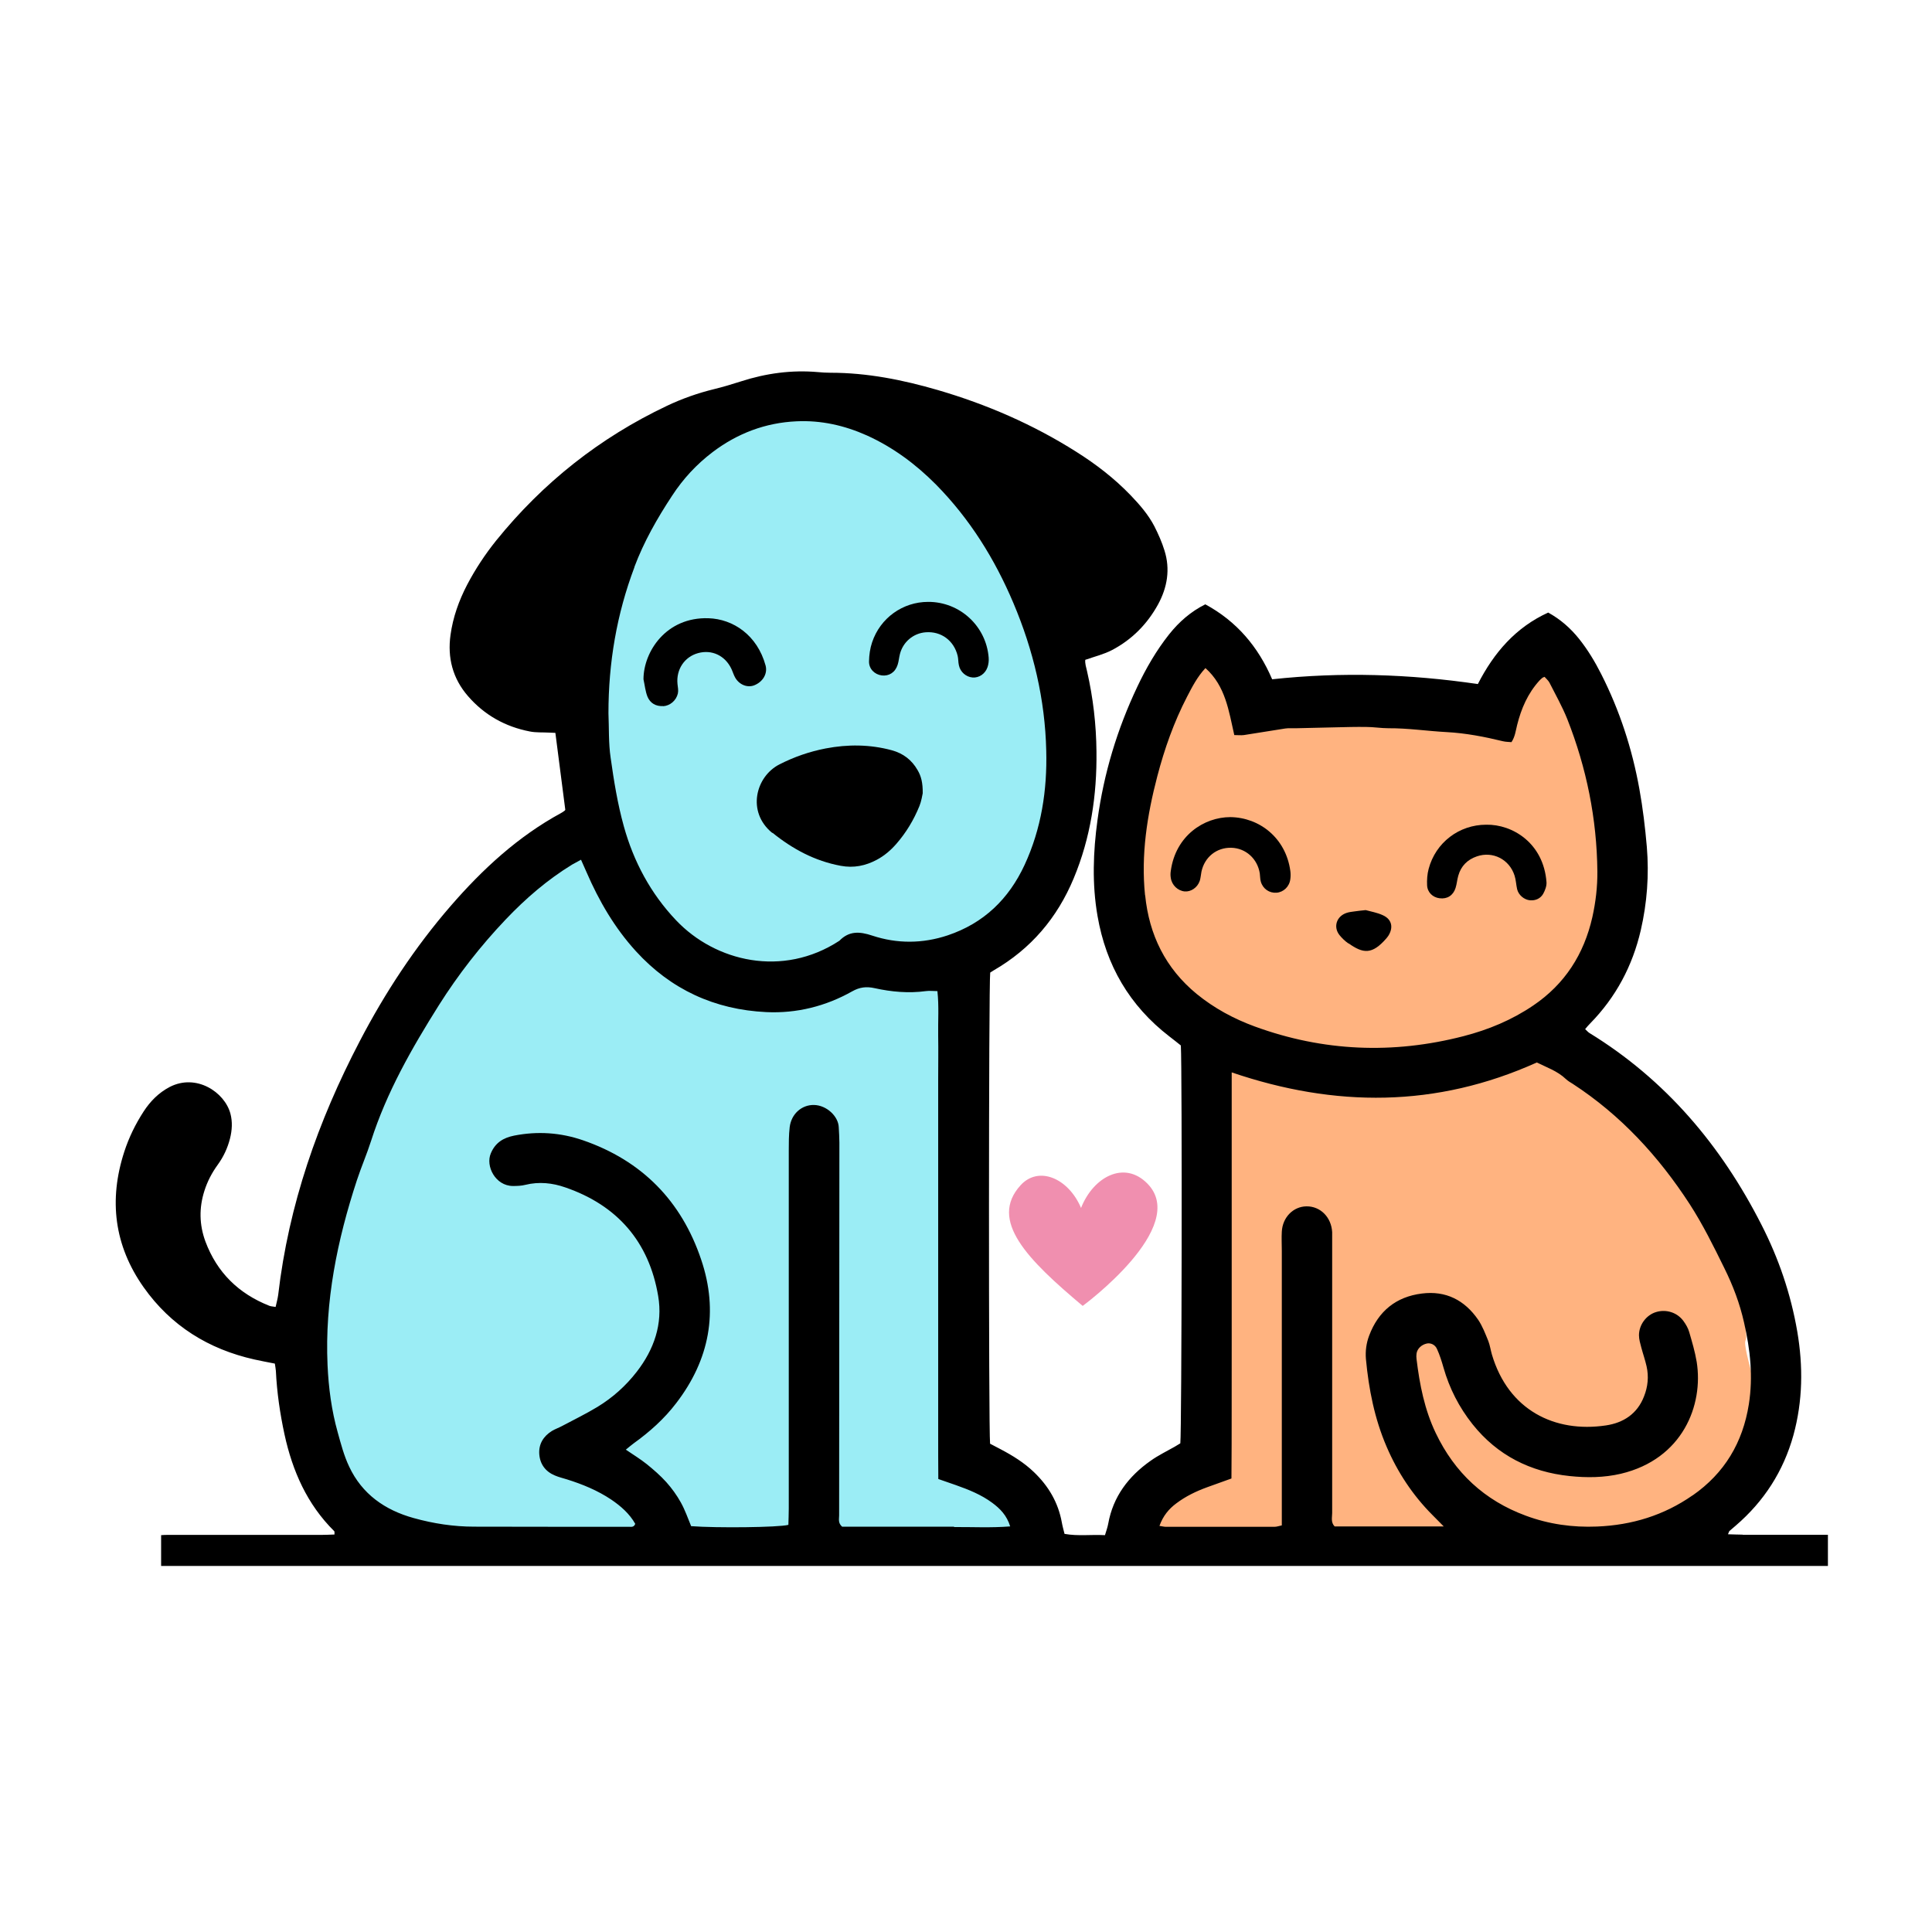
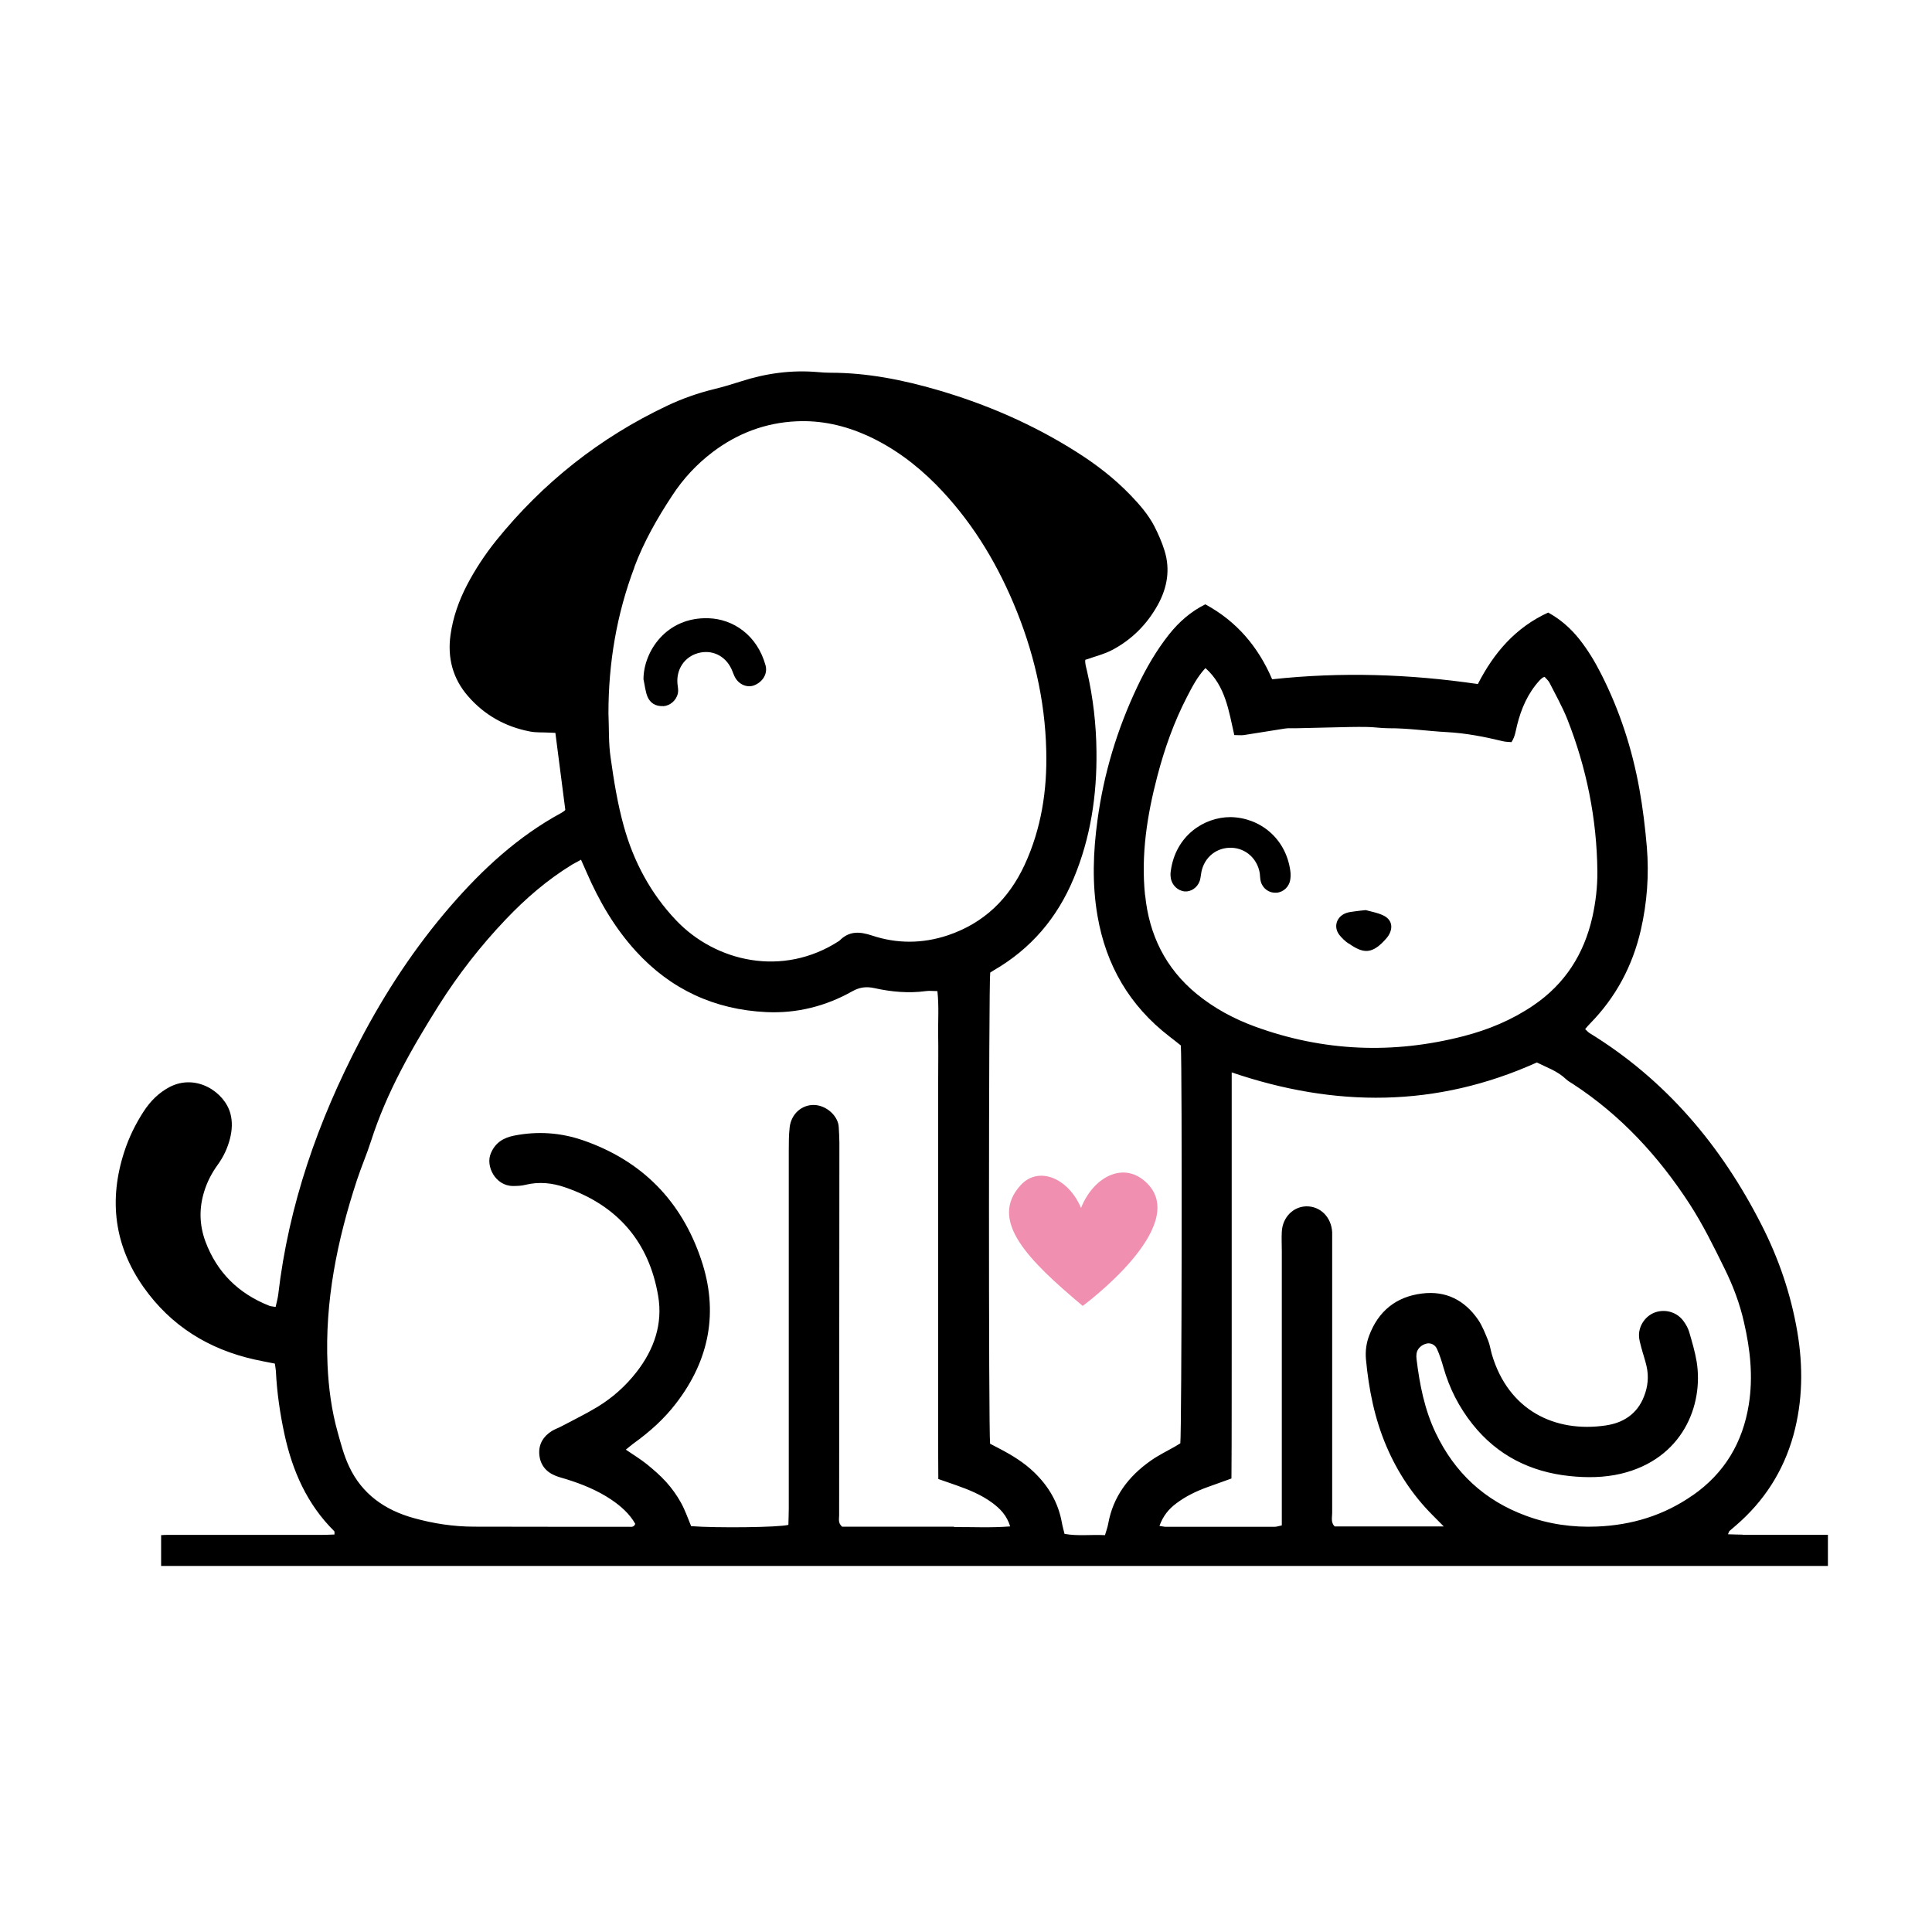
<svg xmlns="http://www.w3.org/2000/svg" viewBox="0 0 150 150" data-sanitized-data-name="Capa 1" data-name="Capa 1" id="Capa_1">
  <defs>
    <style>
      .cls-1 {
        fill: none;
      }

      .cls-2 {
        fill: #ffb380;
      }

      .cls-3 {
        fill: #9bedf5;
      }

      .cls-4 {
        fill: #f08faf;
      }
    </style>
  </defs>
-   <path d="M135.53,104.05c.38-.47-1.73-9.5-1.73-9.5l-3.63-4.81s-5.97-5.98-6.56-6.56c-.59-.59-2.82-5.74-2.82-5.74l2.82-4.34,1.4-3.79-1.99-15.84-2.46-3.82-7.99,5.18-16.16-.72-3.05-4.46s-1.8-.12-2.48,1.76c-.68,1.88-1.62,4.7-1.97,6.45-.35,1.75-1.52,7.37-1.52,9.43s.85,4.29,1.01,5.57c.16,1.29,3.45,6.45,3.56,6.8.12.35,1.17,4.1,1.17,4.45v20.51l-1.17,7.74-4.1,5.98,6.8,1.6h38.33v-3.59s4.22-3.87,4.22-5.04c0-1.17-2.05-6.8-1.67-7.27Z" class="cls-2" />
-   <path d="M86.29,39.78l-2.42.78s-12.66-8.15-13.28-8.06c-.62.09-6.72-1.78-7.97-1.78s-7.03-.03-8.91,1.78c-1.87,1.81-9.38,5.56-10.31,9-.94,3.44-.16,7.81,0,9.92.16,2.11,1.56,8.83,1.56,9.3s.47,1.6-.78,3.3c-1.25,1.7-5.78,4.67-6.25,5.3-.47.62-12.92,21.73-12.92,21.73l-1.62,16.88s3.91,8.75,4.06,9.38c.16.62,7.66,2.03,7.66,2.03h19.22l22.98.62s2.35-2.5,2.35-2.97-4.58-4.22-4.58-4.22l-1.05-6.88,1.05-12.19-1.68-10.16.94-4.38,2.73-8.51,5.31-4.13.62-9.32-1.41-6.56,4.69-5.86v-5h0Z" class="cls-3" />
  <path d="M135.31,119.15c-.35,0-.7-.02-1.15-.03.08-.19.09-.23.11-.25.16-.14.33-.28.49-.42,2.2-1.89,3.7-4.22,4.48-7.02.73-2.66.76-5.35.3-8.05-.5-2.91-1.44-5.67-2.78-8.29-3.13-6.15-7.43-11.25-13.36-14.89-.11-.07-.2-.18-.33-.3.15-.18.26-.31.39-.44,2-2.04,3.29-4.47,3.93-7.24.49-2.13.65-4.29.47-6.46-.13-1.51-.31-3.02-.58-4.51-.56-3.11-1.53-6.09-2.96-8.91-.49-.97-1.05-1.9-1.73-2.75-.66-.82-1.44-1.51-2.39-2.03-2.52,1.15-4.21,3.11-5.46,5.55-5.32-.78-10.61-.95-15.97-.37-1.08-2.52-2.75-4.5-5.19-5.82-1.12.56-2.03,1.35-2.81,2.33-.99,1.25-1.79,2.63-2.47,4.07-1.56,3.29-2.6,6.73-3.09,10.34-.34,2.48-.43,4.97,0,7.45.66,3.83,2.48,6.97,5.58,9.36.31.24.62.48.89.7.11,1.67.07,29.97-.04,30.89-.13.08-.28.17-.43.26-.63.36-1.28.67-1.87,1.09-1.72,1.21-2.92,2.78-3.3,4.9-.05.28-.15.54-.25.88-1.06-.06-2.1.09-3.14-.1-.08-.33-.16-.6-.21-.89-.28-1.55-1.04-2.83-2.17-3.91-.76-.73-1.65-1.28-2.58-1.77-.28-.15-.57-.3-.82-.43-.12-1.04-.11-35.81.01-36.58.09-.06.18-.12.27-.17,2.89-1.67,4.93-4.07,6.21-7.14,1.32-3.16,1.81-6.47,1.77-9.85-.02-2.1-.26-4.18-.73-6.23-.07-.3-.17-.61-.14-.89.74-.26,1.45-.43,2.08-.76,1.54-.81,2.73-2.01,3.57-3.54.72-1.32.96-2.73.5-4.19-.2-.65-.48-1.28-.79-1.89-.47-.9-1.14-1.67-1.84-2.4-1.26-1.31-2.69-2.41-4.23-3.38-3.35-2.12-6.95-3.68-10.75-4.79-2.72-.79-5.47-1.34-8.32-1.34-.33,0-.65-.02-.97-.05-2.04-.18-4.03.09-5.98.72-.69.22-1.38.43-2.08.6-1.27.31-2.49.74-3.67,1.3-5.21,2.47-9.62,5.96-13.25,10.45-.86,1.07-1.62,2.22-2.26,3.44-.64,1.23-1.1,2.52-1.29,3.89-.25,1.78.17,3.39,1.35,4.75,1.27,1.47,2.89,2.38,4.8,2.75.49.1,1,.06,1.5.09.17,0,.33.02.49.02.26,2.03.52,3.99.77,5.97,0,.01-.02.05-.05.07-.09.07-.18.13-.27.18-3.35,1.82-6.1,4.36-8.58,7.22-2.78,3.21-5.1,6.74-7.06,10.5-3.24,6.2-5.52,12.71-6.33,19.69-.04.31-.13.61-.2.94-.22-.04-.37-.04-.49-.09-2.38-.94-4.06-2.58-4.96-4.99-.48-1.3-.5-2.62-.08-3.93.23-.73.58-1.4,1.03-2.02.45-.62.77-1.3.96-2.05.16-.64.2-1.29.03-1.93-.45-1.67-2.65-3.13-4.71-2.07-.86.45-1.51,1.11-2.03,1.91-.63.97-1.14,2.01-1.5,3.12-1.22,3.75-.78,7.29,1.5,10.52,2.12,3,5.04,4.81,8.6,5.61.52.12,1.05.21,1.59.32.03.23.07.4.08.57.08,1.66.32,3.31.67,4.93.62,2.84,1.75,5.42,3.86,7.51.04.04.01.13.02.26-.35.01-.7.03-1.05.03-3.79,0-7.59,0-11.39,0-.34,0-.68-.01-1.02.02v2.39h129.41v-2.42c-2.22,0-4.43,0-6.64,0ZM49.25,44.03c.74-1.97,1.77-3.78,2.93-5.54.86-1.32,1.9-2.44,3.15-3.39,1.93-1.46,4.1-2.28,6.51-2.39,1.91-.09,3.73.32,5.47,1.1,2.03.92,3.79,2.23,5.36,3.81,2.62,2.66,4.56,5.77,6.01,9.2,1.55,3.66,2.46,7.49,2.55,11.46.08,3.06-.38,6.06-1.68,8.87-1.23,2.65-3.17,4.53-5.97,5.47-1.95.65-3.93.66-5.86.02-.99-.33-1.8-.37-2.55.4-4.41,2.88-9.63,1.62-12.67-1.58-1.98-2.08-3.31-4.57-4.07-7.32-.48-1.73-.77-3.52-1.02-5.31-.17-1.14-.12-2.31-.17-3.46,0-3.91.64-7.69,2.02-11.34ZM74.09,118.53c-1.48.01-2.96,0-4.45,0h-4.26c-.33-.29-.23-.6-.23-.87,0-9.65.02-19.3.02-28.95,0-.4-.03-.79-.05-1.19-.03-.85-.94-1.71-1.92-1.73-.96-.02-1.77.7-1.89,1.73-.07.61-.07,1.23-.07,1.84,0,9.25,0,18.5,0,27.76,0,.43-.02.86-.03,1.27-.77.2-5.59.25-7.55.1-.25-.6-.47-1.25-.8-1.84-.31-.56-.7-1.1-1.13-1.58-.46-.51-.98-.96-1.51-1.39-.5-.4-1.06-.74-1.63-1.13.22-.18.41-.34.61-.49,1.24-.89,2.37-1.9,3.3-3.12,2.59-3.37,3.3-7.12,1.94-11.14-1.53-4.56-4.6-7.69-9.18-9.27-1.74-.6-3.53-.72-5.35-.36-.83.17-1.45.54-1.8,1.37-.43.99.35,2.53,1.71,2.54.32,0,.66-.01.97-.09,1.06-.26,2.1-.15,3.1.2,4.04,1.39,6.5,4.22,7.21,8.43.37,2.17-.32,4.15-1.66,5.88-.85,1.1-1.87,2.01-3.05,2.73-.89.54-1.84,1-2.76,1.49-.26.14-.53.23-.78.38-.66.41-1.04,1.02-.98,1.81.06.78.49,1.35,1.22,1.65.3.13.62.2.93.3,1.21.38,2.38.86,3.44,1.57.75.51,1.42,1.1,1.86,1.88-.1.28-.31.23-.47.23-4.01,0-8.02,0-12.03-.01-1.6,0-3.17-.24-4.71-.67-2.23-.62-4-1.86-5-3.99-.4-.84-.64-1.76-.89-2.66-.48-1.71-.71-3.46-.79-5.23-.22-4.94.75-9.69,2.28-14.35.34-1.03.77-2.02,1.1-3.05,1.21-3.78,3.16-7.19,5.26-10.53,1.51-2.39,3.24-4.61,5.19-6.66,1.55-1.63,3.24-3.09,5.17-4.27.19-.11.38-.21.68-.37.17.39.3.68.43.97.97,2.24,2.18,4.32,3.83,6.13,2.72,2.98,6.12,4.54,10.13,4.73,2.35.11,4.6-.45,6.66-1.61.58-.33,1.11-.39,1.74-.25,1.31.29,2.64.41,3.98.23.28-.04.56,0,.9,0,.13,1.18.04,2.33.06,3.48.02,1.12,0,2.24,0,3.36v24.19c0,1.12,0,2.24,0,3.36,0,1.15,0,2.31.01,3.49.5.17.94.33,1.38.48.99.35,1.96.74,2.81,1.37.61.45,1.13.98,1.39,1.83-1.51.12-2.94.04-4.37.05ZM88.9,69.5c-.32-3.14.16-6.2.95-9.22.56-2.14,1.29-4.21,2.31-6.18.4-.77.79-1.54,1.43-2.23,1.56,1.39,1.81,3.32,2.24,5.2.27,0,.52.03.75,0,1.07-.16,2.14-.35,3.21-.51.28-.04.57-.01.86-.02,1.01-.02,2.02-.05,3.03-.07.79-.02,1.59-.04,2.38-.03.58,0,1.16.1,1.73.1,1.52-.01,3.02.22,4.53.3,1.49.08,2.93.36,4.37.71.21.05.42.05.66.07.28-.42.33-.89.44-1.33.32-1.28.83-2.46,1.73-3.45.07-.08.16-.15.24-.22.03-.02.06-.03.16-.07.12.14.29.28.38.45.47.93.99,1.85,1.38,2.82,1.5,3.8,2.3,7.75,2.34,11.84.01,1.2-.13,2.38-.39,3.55-.65,2.87-2.13,5.19-4.58,6.85-1.66,1.13-3.49,1.89-5.43,2.39-5.47,1.41-10.88,1.19-16.19-.75-1.64-.6-3.16-1.42-4.52-2.53-2.42-1.99-3.69-4.58-4-7.66ZM131.41,116.1c-2.22,1.55-4.71,2.31-7.41,2.42-1.9.08-3.75-.18-5.53-.84-3.21-1.18-5.53-3.34-7-6.42-.87-1.82-1.25-3.76-1.49-5.74-.02-.14-.02-.29,0-.43.05-.37.38-.69.8-.78.29-.06.64.08.79.43.21.46.36.94.5,1.43.46,1.62,1.21,3.09,2.26,4.41,1.93,2.42,4.49,3.7,7.53,4.02,1.33.14,2.67.13,3.99-.18,4.79-1.14,6.42-5.32,5.88-8.69-.13-.78-.36-1.55-.58-2.31-.09-.31-.26-.6-.45-.86-.49-.67-1.35-.93-2.13-.69-.75.23-1.32.98-1.32,1.8,0,.32.1.64.18.95.13.49.3.97.41,1.46.18.8.1,1.59-.2,2.34-.52,1.35-1.6,2.05-2.96,2.25-3.97.59-7.57-1.18-8.85-5.51-.1-.35-.15-.71-.28-1.05-.23-.56-.45-1.15-.79-1.65-1.05-1.52-2.51-2.27-4.37-2.03-2,.25-3.38,1.37-4.09,3.27-.22.58-.3,1.19-.25,1.81.22,2.35.67,4.64,1.61,6.82.85,1.98,2.02,3.75,3.54,5.28.25.25.49.5.89.9h-8.47c-.31-.32-.19-.7-.19-1.05,0-4.05,0-8.09,0-12.14v-8.78c0-.29,0-.58,0-.87-.06-1.16-.91-2.02-1.99-2.01-1.03.01-1.86.85-1.92,1.96-.03.5,0,1.01,0,1.52v21.29c-.23.05-.4.11-.56.11-2.82,0-5.64,0-8.46,0-.13,0-.26-.04-.48-.07.28-.78.73-1.32,1.31-1.75.73-.55,1.54-.94,2.39-1.25.61-.22,1.22-.44,1.89-.68.03-3.52.01-7.02.02-10.52,0-3.47,0-6.94,0-10.41v-10.6c8.02,2.73,15.88,2.75,23.69-.77.73.37,1.59.65,2.26,1.29.16.15.35.26.53.37,3.73,2.43,6.67,5.63,9.08,9.34,1.02,1.58,1.85,3.26,2.68,4.95.68,1.37,1.21,2.77,1.54,4.25.48,2.09.71,4.19.37,6.34-.47,2.97-1.89,5.35-4.36,7.07Z" />
-   <path d="M59.98,64.66c1.56,1.26,3.29,2.19,5.29,2.56,1.01.19,1.93,0,2.81-.47.58-.31,1.07-.73,1.5-1.22.77-.88,1.36-1.86,1.8-2.94.16-.39.22-.83.26-1,.01-.81-.12-1.33-.4-1.8-.45-.79-1.12-1.3-2-1.54-1.7-.46-3.42-.47-5.14-.14-1.24.24-2.43.65-3.57,1.23-1.87.94-2.57,3.71-.57,5.33Z" />
  <path d="M51.48,54.83c.53-.03,1.02-.43,1.15-.99.05-.23,0-.49-.03-.74-.11-1.12.54-2.1,1.59-2.39,1.06-.3,2.1.18,2.59,1.21.11.23.18.48.3.69.32.56.95.8,1.47.6.67-.26,1.06-.9.89-1.54-.65-2.37-2.53-3.61-4.43-3.67-3.3-.11-5.05,2.61-5.05,4.74.1.45.14.92.31,1.35.21.5.64.76,1.21.73Z" />
-   <path d="M68.45,52.44c.57.07,1.05-.23,1.24-.82.09-.27.11-.57.18-.84.24-.94,1.04-1.62,2.01-1.69,1.19-.09,2.18.64,2.47,1.82.06.24.04.5.1.75.11.52.56.9,1.06.94.5.04.98-.28,1.16-.8.08-.23.11-.5.09-.74-.19-2.45-2.24-4.34-4.7-4.33-1.97,0-3.72,1.25-4.35,3.14-.16.47-.23.98-.24,1.48-.01.59.44,1.02.99,1.09Z" />
  <path d="M93.14,68.42c.08-.24.09-.49.14-.74.24-1.14,1.18-1.89,2.32-1.86,1.12.03,2.03.85,2.21,1.99.03.21.02.44.08.64.16.56.66.9,1.22.86.54-.04,1-.47,1.07-1.05.03-.21.03-.44,0-.65-.35-2.55-2.39-4.14-4.65-4.17-2.06,0-4.26,1.45-4.63,4.18-.03.18-.03.36,0,.54.08.56.54,1,1.08,1.05.48.04.98-.29,1.16-.8Z" />
-   <path d="M111.77,69.74c.59.08,1.06-.22,1.24-.8.1-.31.12-.64.21-.95.21-.75.71-1.25,1.44-1.5,1.24-.43,2.53.23,2.93,1.49.11.34.12.71.2,1.06.11.45.54.82,1.01.86.43.03.8-.14,1.01-.5.15-.27.28-.61.26-.91-.23-3.04-2.65-4.5-4.68-4.46-2.11,0-3.93,1.39-4.47,3.43-.11.41-.14.86-.12,1.28.03.55.44.93.96,1Z" />
  <path d="M104.7,73.24c1.13.8,1.83.9,2.95-.4.05-.06.09-.11.13-.17.42-.65.29-1.29-.41-1.61-.45-.21-.95-.29-1.34-.4-.36.04-.61.06-.86.1-.21.03-.43.05-.63.12-.77.26-1.04,1.08-.55,1.71.2.25.44.48.7.66Z" />
  <rect height="92.74" width="133.67" y="28.44" x="8.05" class="cls-1" />
  <path d="M83.93,93.79c.95-2.42,3.36-3.72,5.15-1.9,3.33,3.37-5.02,9.5-5.02,9.5-4.25-3.57-7.32-6.63-4.82-9.37,1.4-1.53,3.71-.55,4.69,1.76Z" class="cls-4" />
</svg>